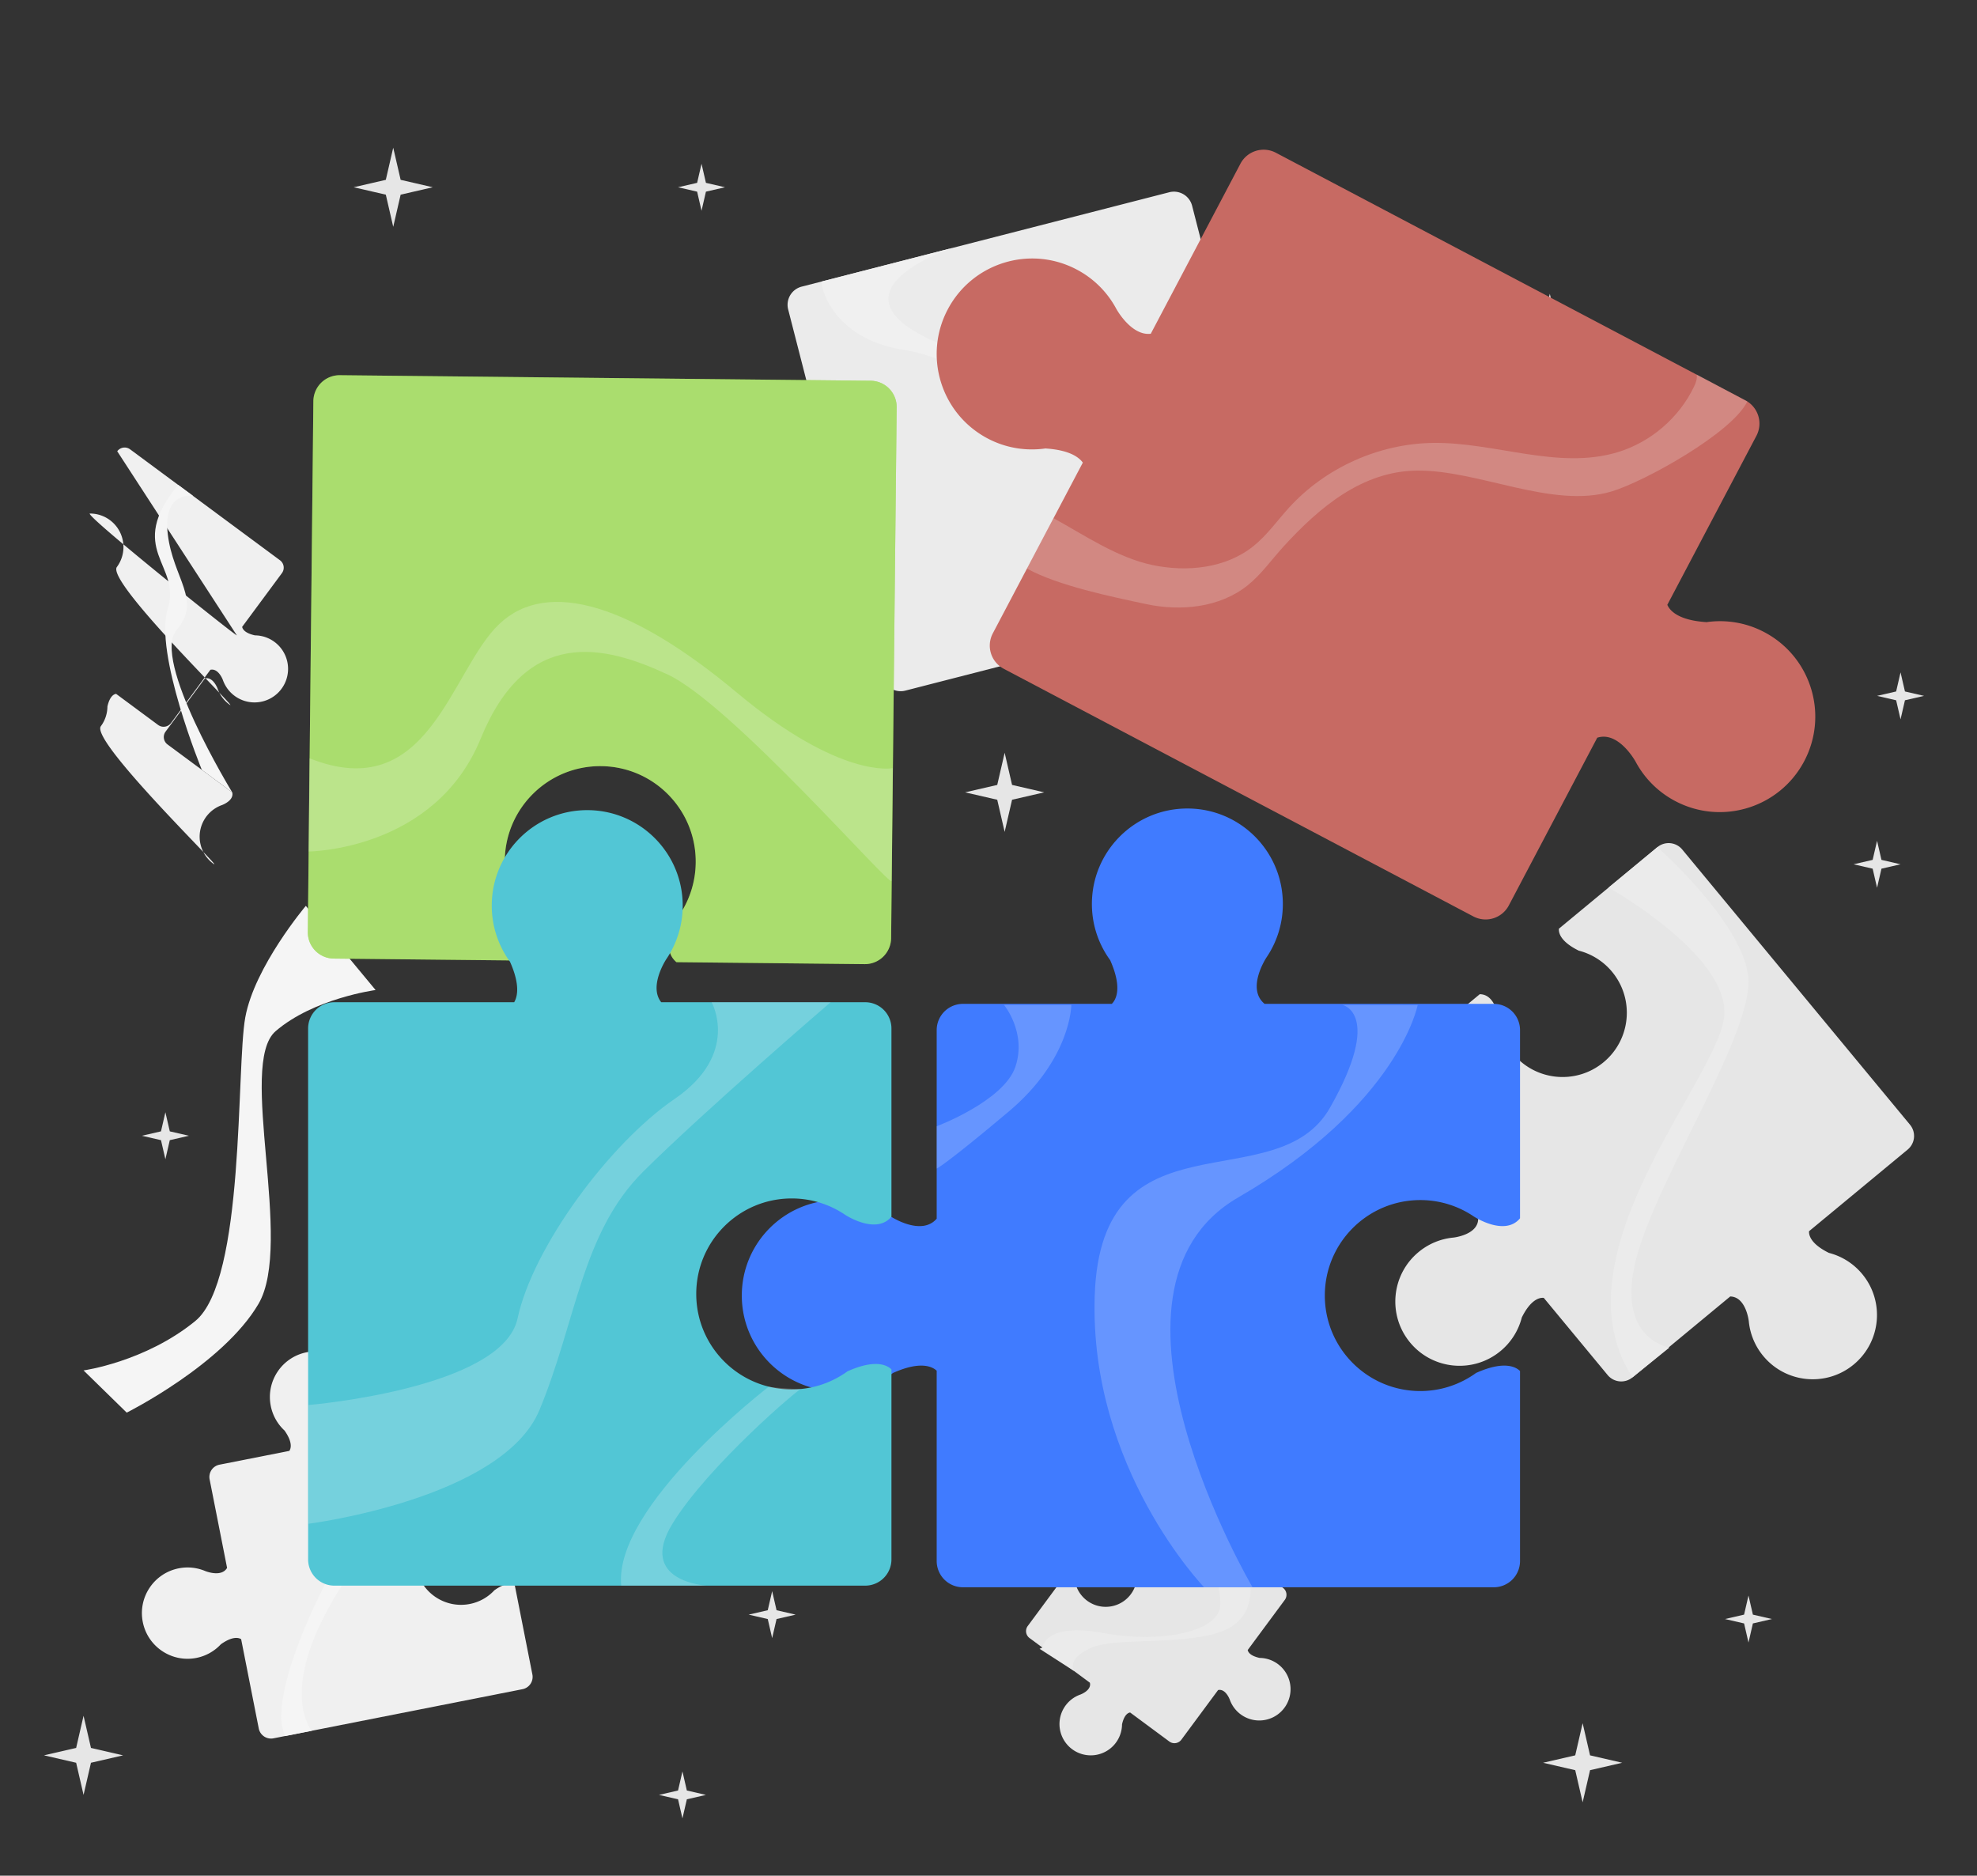
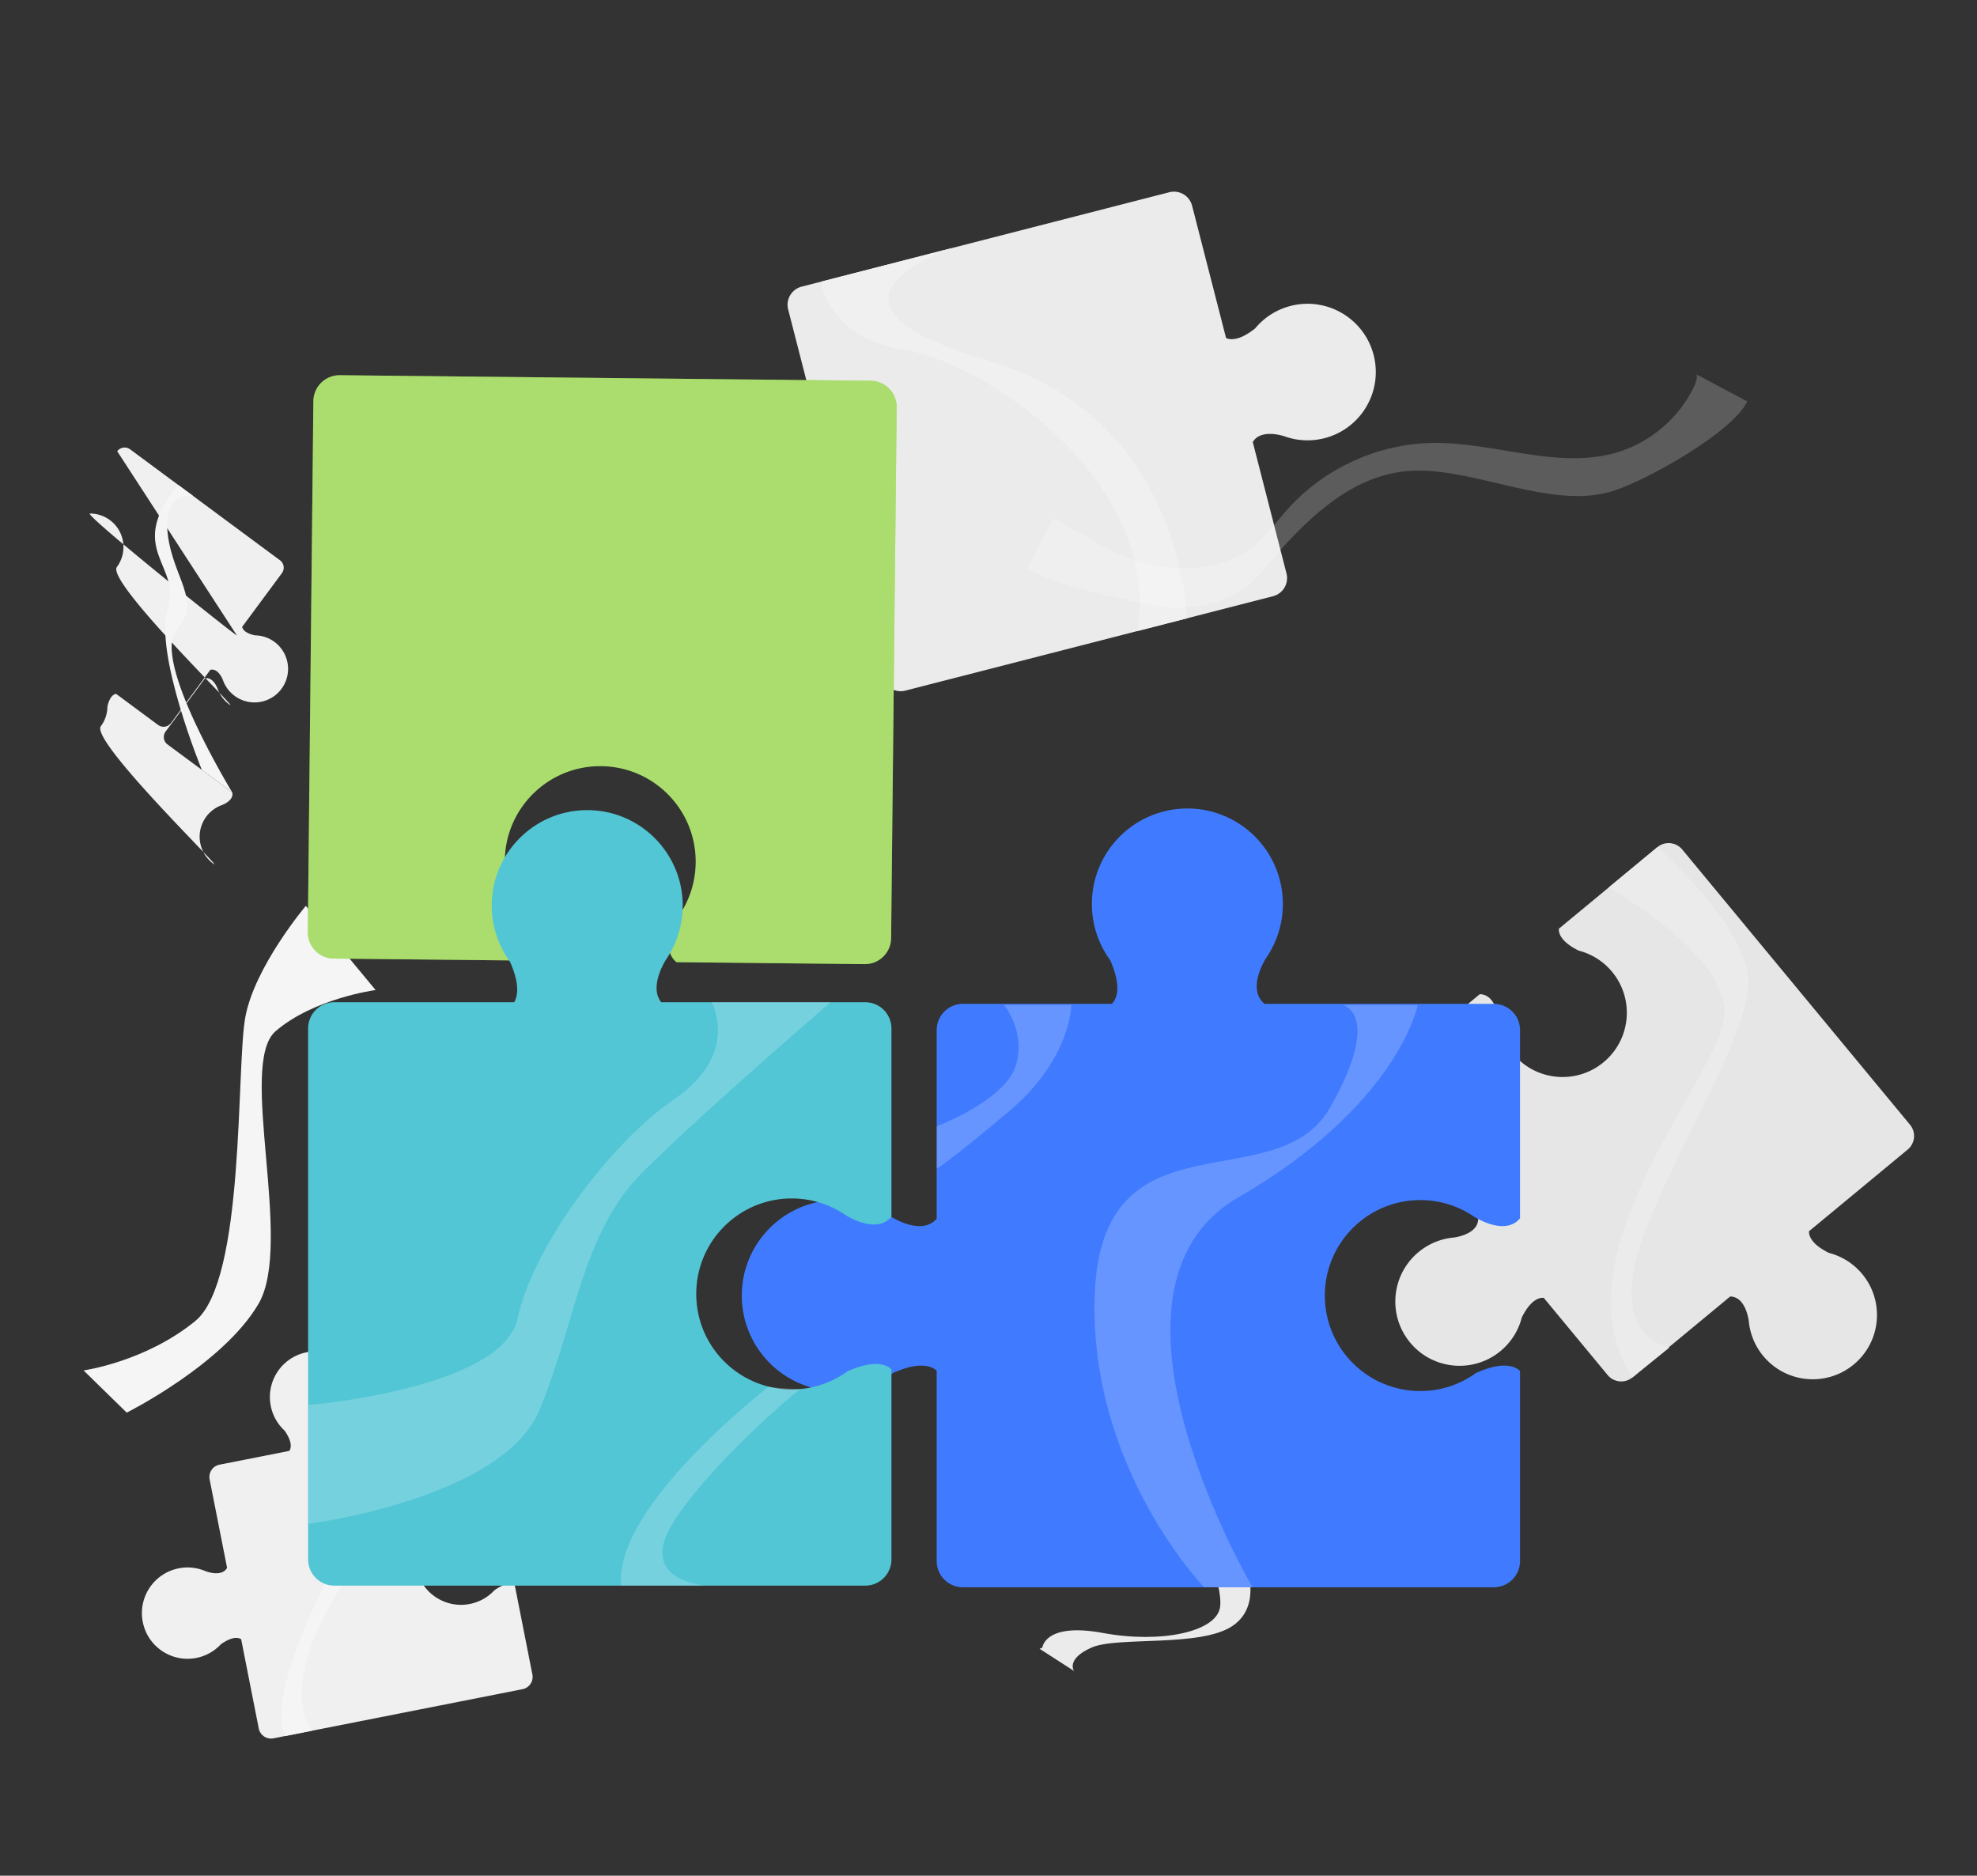
<svg xmlns="http://www.w3.org/2000/svg" width="461.857" height="438.14" xml:space="preserve">
  <rect width="100%" height="100%" fill="#333333" stroke="none" />
  <path fill="#EBEBEB" d="M301.494 71.463a15.85 15.85 0 0 0-8.313 5.297l-.005-.016c-3.711 2.946-5.834 2.636-6.748 2.22l-7.934-30.903a4.383 4.383 0 0 0-5.334-3.155l-85.878 22.048a4.38 4.38 0 0 0-3.154 5.333l7.983 31.094c-2.145 2.478-7.006.802-7.006.802l.001.002a15.874 15.874 0 0 0-9.361-.44c-8.53 2.19-13.67 10.88-11.479 19.41 2.19 8.53 10.88 13.67 19.41 11.48a15.854 15.854 0 0 0 8.314-5.297l.004.016c3.073-2.44 5.055-2.643 6.167-2.406l8.015 31.217a4.38 4.38 0 0 0 5.333 3.154l85.878-22.048a4.38 4.38 0 0 0 3.154-5.333l-7.874-30.671c1.864-3.264 7.397-1.354 7.397-1.354l-.001-.002a15.874 15.874 0 0 0 9.361.44c8.529-2.19 13.669-10.88 11.479-19.411-2.189-8.527-10.879-13.667-19.409-11.477z" />
  <path fill="#F0F0F0" d="M192.004 65.744c-.509.13 1.769 13.432 19.407 16.034 17.638 2.603 59.857 29.731 54.362 65.613l11.672-2.997c-.542.139-.491-46.764-46.95-60.303S222.5 57.914 222.5 57.914l-30.496 7.83z" />
  <path fill="#F5F5F5" d="M71.446 211.597s-11.988 14.193-14.143 26.045 0 61.402-11.695 70.943c-11.694 9.541-26.088 11.529-26.088 11.529l10.084 9.857s22.468-11.23 30.777-25.387c8.31-14.158-4.925-56.016 4.001-63.709 8.925-7.695 23.362-9.617 23.362-9.617l-16.298-19.661z" />
  <path fill="#F0F0F0" d="M45.881 387.268a10.618 10.618 0 0 0 5.751-3.223l.002.01c2.764-1.951 4.182-1.492 4.7-1.164l4.114 20.852a2.932 2.932 0 0 0 3.442 2.309l58.174-11.479a2.93 2.93 0 0 0 2.308-3.441l-4.107-20.818c-.48-.326-1.897-.869-4.741 1.137l-.002-.01a10.593 10.593 0 0 1-5.751 3.223c-5.778 1.141-11.387-2.619-12.527-8.398-1.14-5.777 2.62-11.387 8.398-12.525a10.604 10.604 0 0 1 6.233.646v-.002s3.811 1.557 5.089-.805l-4.068-20.621a2.929 2.929 0 0 0-3.442-2.307l-25.113 4.953c-2.383-1.27-.809-5.104-.809-5.104a10.61 10.61 0 0 0 .646-6.232c-1.14-5.779-6.749-9.539-12.526-8.398-5.778 1.139-9.539 6.748-8.398 12.525a10.609 10.609 0 0 0 3.212 5.754c2.032 2.879 1.45 4.297 1.125 4.76l-16.311 3.219a2.93 2.93 0 0 0-2.308 3.441l4.077 20.662c-1.303 2.293-5.063.758-5.063.758v.002a10.597 10.597 0 0 0-6.233-.648c-5.778 1.141-9.539 6.748-8.398 12.527 1.14 5.776 6.748 9.536 12.526 8.397z" />
  <path fill="#F5F5F5" d="M89.364 334.614s1.634 13.18-5.775 22.793c-7.409 9.611-21.655 39.324-16.936 48.1l6.166-1.217s-6.652-7.633 2.56-26.057 22.553-26.932 20.689-44.941l-6.704 1.322z" />
  <path fill="#F0F0F0" d="M64.12 149.94a7.789 7.789 0 0 0-4.596-1.528l.005-.007c-2.427-.536-2.88-1.533-2.958-1.976l9.287-12.55a2.151 2.151 0 0 0-.45-3.01l-35.011-25.91a2.15 2.15 0 0 0-3.01.45l27.938 42.995c.061.422-36.742-29.005-34.247-28.454l-.005.006a7.788 7.788 0 0 1 4.596 1.529 7.833 7.833 0 0 1 1.637 10.957c-2.573 3.478 29.731 34.676 26.254 32.102a7.792 7.792 0 0 1-2.732-3.705l-.001.001s-1.04-2.839-2.954-2.365l-9.185 12.411a2.151 2.151 0 0 0 .45 3.01l15.113 11.185c.489 1.922-2.371 2.964-2.371 2.964a7.834 7.834 0 0 0-2.067 13.689c3.478 2.574-28.827-28.625-26.253-32.102a7.8 7.8 0 0 0 1.535-4.591c.558-2.527 1.615-2.913 2.027-2.965l9.816 7.264a2.152 2.152 0 0 0 3.011-.45l9.202-12.435c1.89-.427 2.916 2.375 2.916 2.375l.001-.001a7.835 7.835 0 1 0 12.052-8.889z" />
  <path fill="#F5F5F5" d="M47.15 179.826s-11.243-27.411-7.949-37.705-10.016-13.675 2.404-28.867l3.507 2.595s-7.146-1.317-5.911 8.978 8.029 15.411 2.059 22.323 12.991 37.931 12.991 37.931l-7.101-5.255z" />
  <path fill="#E6E6E6" d="M435.043 297.6a14.923 14.923 0 0 0-7.844-4.956l.012-.01c-4.268-2.112-4.651-4.174-4.594-5.035l23.043-19.073a4.123 4.123 0 0 0 .547-5.806l-53.211-64.287a4.125 4.125 0 0 0-5.807-.547l-23.006 19.043c-.082.813.198 2.93 4.587 5.104l-.012.01a14.917 14.917 0 0 1 7.845 4.955c5.285 6.386 4.395 15.847-1.992 21.132-6.385 5.286-15.846 4.394-21.131-1.991a14.94 14.94 0 0 1-3.379-8.147l-.002.001s-.63-5.759-4.408-5.756l-22.788 18.861a4.126 4.126 0 0 0-.548 5.807l22.971 27.752c.027 3.8-5.773 4.424-5.773 4.424h.001a14.936 14.936 0 0 0-8.146 3.38c-6.386 5.285-7.277 14.746-1.992 21.132 5.285 6.385 14.746 7.277 21.132 1.992a14.941 14.941 0 0 0 4.966-7.834c2.199-4.443 4.344-4.676 5.135-4.584l14.919 18.025a4.126 4.126 0 0 0 5.807.547l22.833-18.9c3.711.075 4.332 5.758 4.332 5.758l.002-.002a14.924 14.924 0 0 0 3.379 8.146c5.285 6.385 14.746 7.277 21.132 1.992s7.276-14.747 1.99-21.133z" />
  <path fill="#EBEBEB" d="M375.784 207.328s27.095 15.104 27.084 29.171c-.012 14.067-40.417 56.231-21.493 85.239l8.621-6.967s-12.817-1.975-7.651-21.153c5.164-19.179 27.593-52.852 26.053-65.646-1.539-12.793-21.207-30.086-21.207-30.086l-11.407 9.442z" />
-   <path fill="#E6E6E6" d="m91.864 88.906 1.732 7.509 7.509 1.732-7.509 1.732-1.732 7.51-1.732-7.51-7.509-1.732 7.509-1.732zM234.703 175.839l1.731 7.509 7.51 1.733-7.51 1.732-1.731 7.509-1.733-7.509-7.509-1.732 7.509-1.733zM19.52 400.784l1.732 7.509 7.509 1.733-7.509 1.732-1.732 7.508-1.732-7.508-7.509-1.732 7.509-1.733zM91.864 34.5l1.732 7.508 7.509 1.732-7.509 1.732-1.732 7.51-1.732-7.51-7.509-1.732 7.509-1.732zM369.729 402.516l1.732 7.51 7.509 1.732-7.509 1.733-1.732 7.508-1.732-7.508-7.509-1.733 7.509-1.732zM362.063 68.623l2.069 8.972 8.973 2.07-8.973 2.069-2.069 8.973-2.069-8.973-8.973-2.069 8.973-2.07zM438.509 196.398l1.029 4.458 4.458 1.029-4.458 1.028-1.029 4.458-1.028-4.458-4.458-1.028 4.458-1.029zM313.993 339.709l1.028 4.459 4.458 1.028-4.458 1.029-1.028 4.459-1.029-4.459-4.458-1.029 4.458-1.028zM180.387 371.67l1.028 4.459 4.459 1.028-4.459 1.029-1.028 4.457-1.029-4.457-4.458-1.029 4.458-1.028zM159.43 413.78l1.028 4.459 4.459 1.029-4.459 1.027-1.028 4.459-1.029-4.459-4.458-1.027 4.458-1.029zM408.473 372.699l1.028 4.458 4.458 1.028-4.458 1.028-1.028 4.458-1.028-4.458-4.458-1.028 4.458-1.028zM164.917 149.957l1.028 4.458 4.458 1.028-4.458 1.029-1.028 4.458-1.029-4.458-4.458-1.029 4.458-1.028zM163.888 38.254l1.029 4.458 4.458 1.029-4.458 1.028-1.029 4.459-1.028-4.459-4.459-1.028 4.459-1.029zM38.638 259.811l1.028 4.459 4.459 1.028-4.459 1.029-1.028 4.458-1.029-4.458-4.458-1.029 4.458-1.028zM443.996 157.061l1.028 4.458 4.458 1.028-4.458 1.029-1.028 4.458-1.029-4.458-4.458-1.029 4.458-1.028zM298.526 388.696a7.275 7.275 0 0 0-4.286-1.426l.004-.006c-2.264-.5-2.686-1.43-2.759-1.842l8.663-11.707a2.009 2.009 0 0 0-.419-2.809l-32.658-24.168a2.006 2.006 0 0 0-2.808.42l-8.65 11.688c.057.393.437 1.361 2.765 1.875l-.005.006a7.276 7.276 0 0 1 4.287 1.426 7.308 7.308 0 1 1-11.243 8.291v.002s-.971-2.648-2.756-2.205l-8.567 11.576a2.007 2.007 0 0 0 .419 2.807l14.098 10.434c.457 1.793-2.211 2.766-2.211 2.766a7.308 7.308 0 0 0-1.928 12.77 7.306 7.306 0 0 0 11.652-5.808c.521-2.357 1.507-2.719 1.892-2.768l9.156 6.777a2.01 2.01 0 0 0 2.809-.42l8.584-11.6c1.763-.398 2.72 2.215 2.72 2.215l.001-.002a7.308 7.308 0 1 0 11.24-8.292z" />
  <path fill="#EBEBEB" d="M243.513 384.844s.539-5.914 14.148-3.404c13.607 2.51 26.424-.264 27.349-5.945s-5.809-19.779-5.809-19.779l11.318 8.377s4.928 10.477-2.472 15.629c-7.398 5.154-26.952 2.449-33.029 5.123-6.078 2.674-4.113 5.471-4.113 5.471l-8.042-5.176" />
  <path fill="#407BFF" d="M73.207 93.708 71.912 217.72a6.128 6.128 0 0 0 6.064 6.192l44.38.464c.873-.845 2.587-3.517-.309-10.194h.022c-2.644-3.71-4.199-8.248-4.147-13.151.128-12.318 10.219-22.199 22.537-22.07 12.318.128 22.198 10.219 22.07 22.536a22.191 22.191 0 0 1-3.983 12.488h.003s-4.812 7.141-.52 10.764l43.958.46a6.13 6.13 0 0 0 6.192-6.065l1.296-124.011a6.13 6.13 0 0 0-6.064-6.193L79.4 87.643a6.13 6.13 0 0 0-6.193 6.065z" style="fill:#72c70e" />
  <path opacity=".4" fill="#FFF" d="M73.207 93.708 71.912 217.72a6.128 6.128 0 0 0 6.064 6.192l44.38.464c.873-.845 2.587-3.517-.309-10.194h.022c-2.644-3.71-4.199-8.248-4.147-13.151.128-12.318 10.219-22.199 22.537-22.07 12.318.128 22.198 10.219 22.07 22.536a22.191 22.191 0 0 1-3.983 12.488h.003s-4.812 7.141-.52 10.764l43.958.46a6.13 6.13 0 0 0 6.192-6.065l1.296-124.011a6.13 6.13 0 0 0-6.064-6.193L79.4 87.643a6.13 6.13 0 0 0-6.193 6.065z" />
-   <path opacity=".2" fill="#FFF" d="M72.041 198.902s29.535-.146 40.247-26.356 28.822-21.938 43.725-14.974c14.905 6.964 52.249 50.016 52.268 48.2l.275-26.342s-12.176 2.618-36.36-17.604c-24.186-20.222-44.084-26.921-55.543-16.08-11.459 10.842-16.339 42.56-44.356 31.375l-.256 24.504" />
  <path fill="#407BFF" d="M195.601 324.932c4.905 0 9.425-1.602 13.107-4.285v.023c6.462-2.883 9.187-1.369 10.117-.488v44.455a6.128 6.128 0 0 0 6.128 6.129h124.019a6.129 6.129 0 0 0 6.129-6.129v-44.383c-.854-.863-3.543-2.549-10.189.416v-.023c-3.682 2.684-8.203 4.285-13.107 4.285-12.318 0-22.305-9.986-22.305-22.305s9.986-22.303 22.305-22.305a22.2 22.2 0 0 1 12.529 3.854v-.004s7.189 4.736 10.768.408v-43.96a6.129 6.129 0 0 0-6.129-6.129h-53.537c-4.375-3.57.406-10.801.406-10.801h-.002a22.2 22.2 0 0 0 3.852-12.529c0-12.318-9.986-22.305-22.305-22.305s-22.305 9.986-22.305 22.305c0 4.9 1.584 9.428 4.262 13.107 3.004 6.73 1.236 9.404.383 10.223h-34.773a6.128 6.128 0 0 0-6.128 6.129v44.049c-3.603 4.178-10.696-.496-10.696-.496v.004a22.194 22.194 0 0 0-12.528-3.854c-12.318 0-22.305 9.986-22.305 22.305s9.985 22.304 22.304 22.304z" />
  <path opacity=".2" fill="#FFF" d="M331.189 234.758s-4.393 23.244-41.916 44.941c-37.525 21.697 3.332 91.057 3.332 91.057h-11.316s-26.834-27.779-25.549-68.012c1.404-44.01 42.488-22.002 54.977-44.01 12.488-22.01 2.906-24.004 2.906-24.004l17.566.028zM250.277 234.731s0 12.6-14.602 24.896c-14.603 12.297-16.85 13.348-16.85 13.348v-9.891s15.696-5.9 18.387-13.9c2.689-8.002-2.662-14.453-2.662-14.453h15.727z" />
  <path fill="#407BFF" d="M208.255 284.2v-43.963a6.129 6.129 0 0 0-6.128-6.129h-47.656c-2.994-3.742 1.17-10.036 1.17-10.036h-.001a22.202 22.202 0 0 0 3.851-12.529c0-12.318-9.986-22.305-22.305-22.305-12.319 0-22.305 9.986-22.305 22.305a22.2 22.2 0 0 0 4.262 13.108c2.381 5.334 1.762 8.123.978 9.457H78.108a6.128 6.128 0 0 0-6.128 6.129v124.02a6.129 6.129 0 0 0 6.128 6.129h124.019a6.128 6.128 0 0 0 6.128-6.129v-44.383c-.854-.863-3.543-2.549-10.189.416v-.023c-3.682 2.684-8.203 4.285-13.107 4.285-12.319 0-22.305-9.986-22.305-22.305s9.986-22.305 22.305-22.305c4.645 0 8.957 1.422 12.528 3.852v-.002s7.19 4.736 10.768.408z" style="fill:#52c6d5" />
  <path opacity=".2" fill="#FFF" d="M166.25 234.108s6.746 12.053-8.635 22.576-33.19 34.811-36.698 51.27c-3.508 16.461-48.842 20.238-48.842 20.238v27.74s45.333-5.773 53.969-26.605c8.635-20.832 9.826-41.34 24.207-55.643 14.38-14.302 43.793-39.576 43.793-39.576H166.25M179.59 323.92s-36.305 27.848-34.464 46.465h19.939s-16.258-.896-7.976-14.453 30.063-32.064 30.079-31.494c.005.152-6.358-.264-7.578-.518z" />
-   <path fill="#263238" d="M412.17 147.661c-4.338-2.288-9.084-2.979-13.592-2.323l.01-.021c-6.614-.434-8.522-2.75-9.078-4.039l20.815-39.476a6.128 6.128 0 0 0-2.563-8.28L298.061 35.677a6.129 6.129 0 0 0-8.279 2.563l-20.944 39.72c-4.551.553-8.014-5.751-8.014-5.751l-.002.003a22.195 22.195 0 0 0-9.285-9.252c-10.896-5.746-24.387-1.57-30.133 9.326-5.746 10.896-1.57 24.388 9.326 30.133 4.34 2.288 9.084 2.979 13.594 2.323l-.012.021c5.478.36 7.723 2.011 8.652 3.301l-21.027 39.878a6.128 6.128 0 0 0 2.561 8.279l109.703 57.846a6.128 6.128 0 0 0 8.279-2.563l20.659-39.18c4.998-1.63 8.937 5.549 8.937 5.549l.002-.004a22.2 22.2 0 0 0 9.286 9.251c10.896 5.745 24.388 1.57 30.133-9.327 5.746-10.896 1.57-24.387-9.327-30.132z" style="fill:#c76a63" />
  <path opacity=".2" fill="#FFF" d="M396.362 87.478c.196.967-.191 1.951-.616 2.84-3.492 7.305-10.169 13.02-17.927 15.337-13.862 4.142-28.565-2.383-43.03-2.195-12.654.165-25.146 5.779-33.667 15.137-2.766 3.037-5.15 6.462-8.363 9.023-6.476 5.162-15.543 6.073-23.642 4.346-8.099-1.729-15.746-6.925-22.994-10.928l-6.209 11.774c7.25 4.002 19.764 6.575 27.862 8.302 8.099 1.727 17.167.816 23.643-4.345 3.211-2.56 5.597-5.987 8.362-9.024 8.521-9.355 18.514-17.657 31.168-17.82 14.467-.189 31.668 9.021 45.528 4.878 7.759-2.319 28.229-13.722 31.72-21.027l-11.835-6.298z" />
</svg>